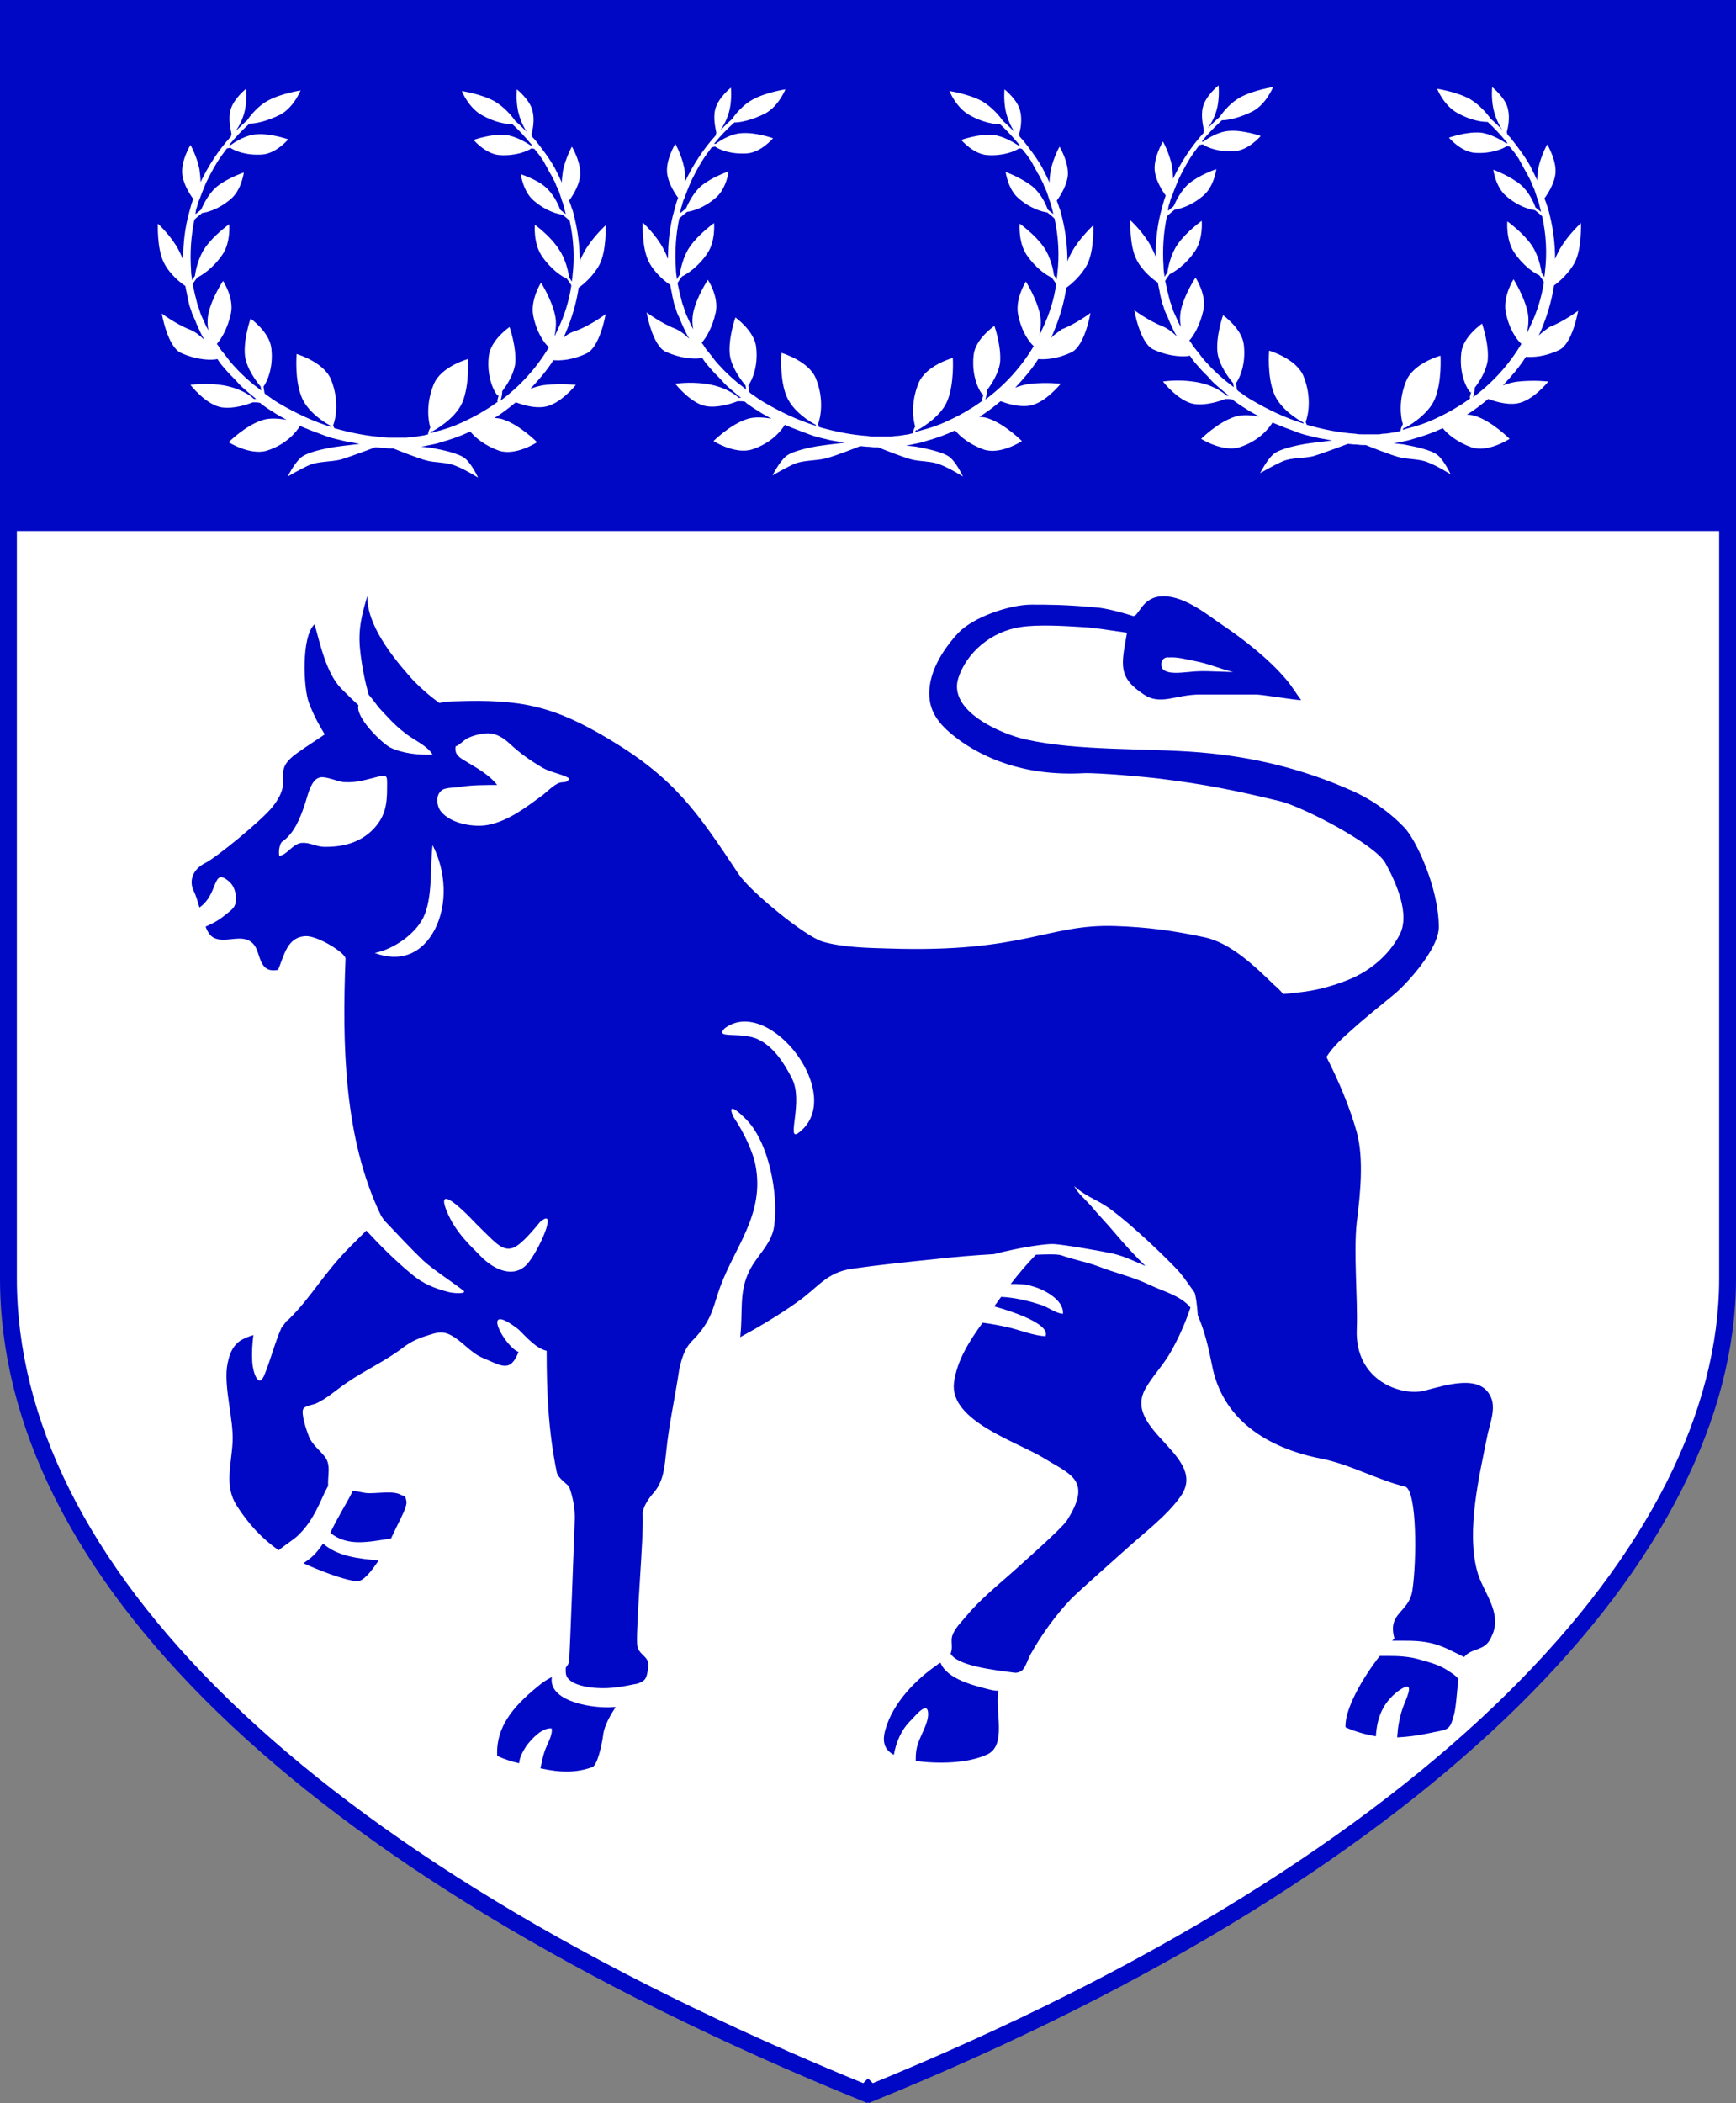
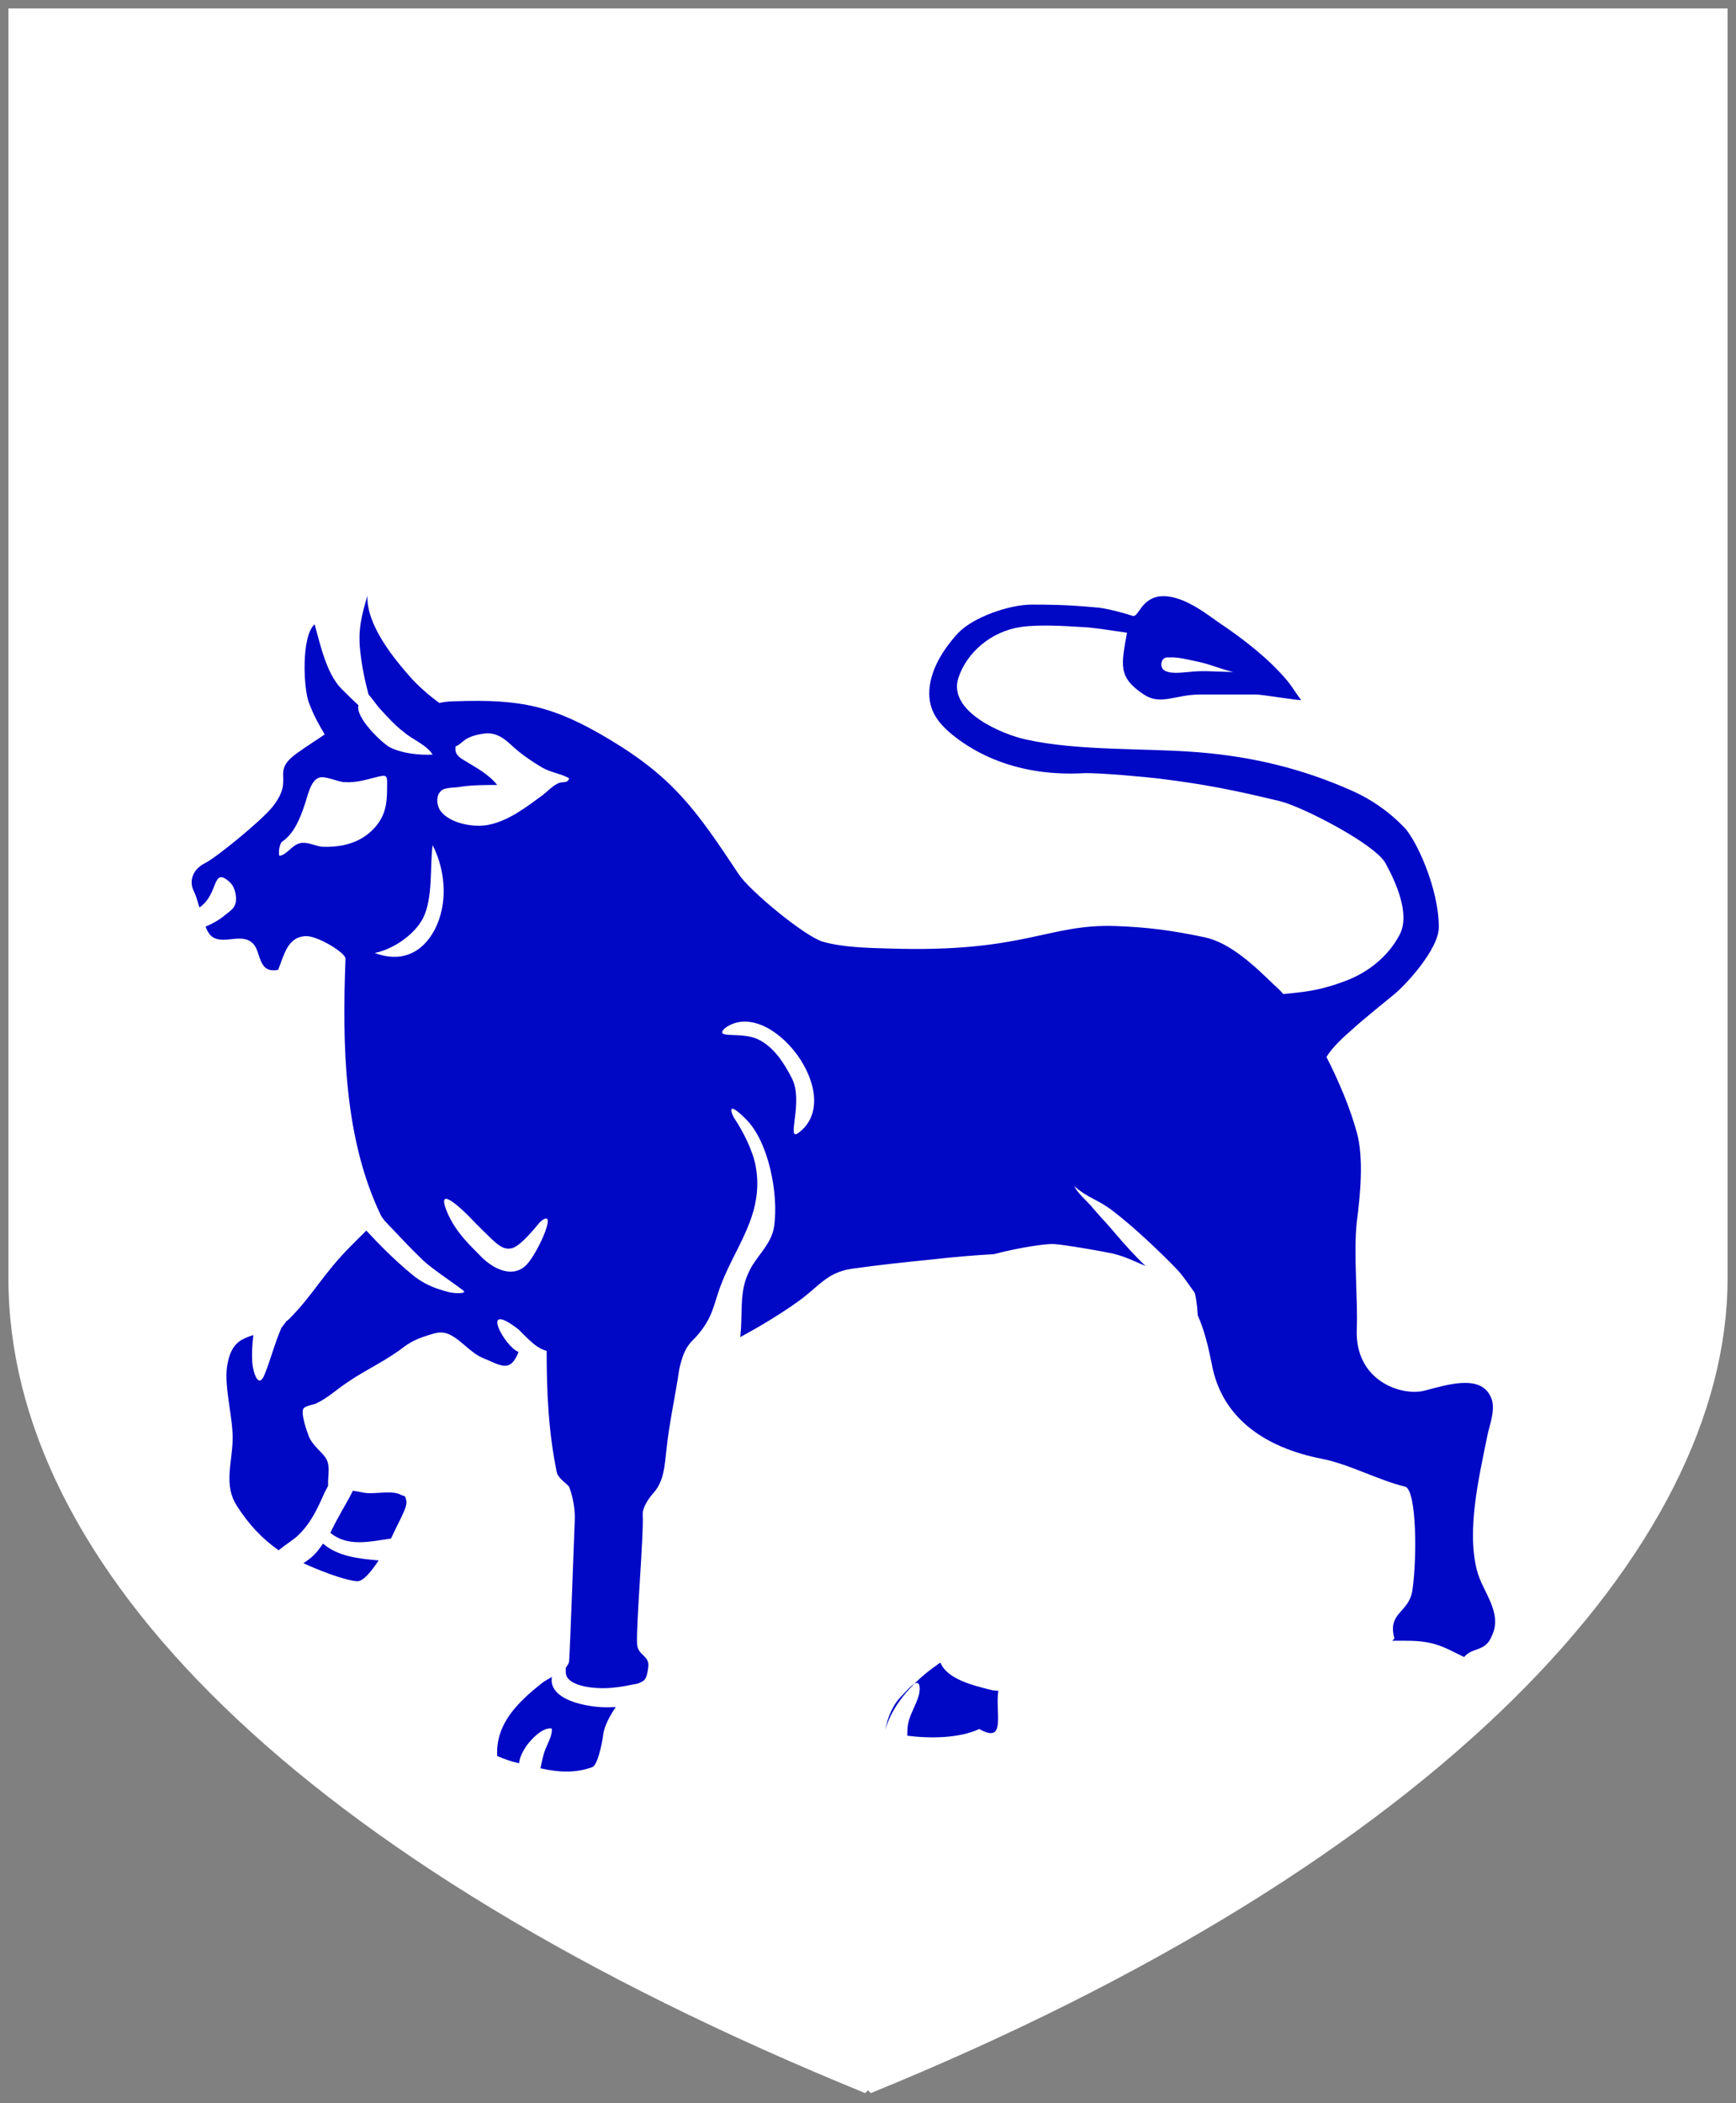
<svg xmlns="http://www.w3.org/2000/svg" version="1.1" x="0px" y="0px" viewBox="0 0 309 374.3" style="enable-background:new 0 0 309 374.3;" xml:space="preserve">
  <rect x="0" y="0" width="309" height="374.3" fill="#808080" stroke="none" />
  <style type="text/css">
	.st0{fill:#FFFFFF;}
	.st1{fill:#0008C6;}
	.st2{fill:none;stroke:#0008C6;stroke-width:3;stroke-miterlimit:10;}
</style>
  <g id="field">
    <path class="st0" d="M1.5,1.5v226c0,51,51.2,103.7,152.5,145c0.2-0.2,0.3-0.3,0.5-0.5c0.2,0.2,0.3,0.3,0.5,0.5   c101.3-41.3,152.5-97,152.5-145V1.5H1.5z" />
-     <rect x="1.5" y="1.5" class="st1" width="306" height="93" />
-     <path class="st2" d="M1.5,1.5v226c0,51,51.2,103.7,152.5,145c0.2-0.2,0.3-0.3,0.5-0.5c0.2,0.2,0.3,0.3,0.5,0.5   c101.3-41.3,152.5-97,152.5-145V1.5H1.5z" />
  </g>
  <g id="laurals">
    <g>
-       <path class="st0" d="M273.9,59.7c0.1-0.3,0.3-0.6,0.4-0.9c1.1-2.6,1.9-5.3,2.3-8c0.9-0.6,2.7-2.2,3.7-4.1c1.3-2.5,1.1-7,1.1-7    s-2.4,2.2-3.8,4.7c-0.3,0.6-0.6,1.1-0.8,1.7c0-2.5-0.3-5.1-0.9-7.6l-0.3-1.2c-0.1-0.4-0.3-0.8-0.4-1.2c-0.1-0.3-0.2-0.5-0.3-0.8    c0.6-0.8,1.6-2.4,1.9-4c0.5-2.4-1.4-5.6-1.4-5.6s-1.1,1.9-1.6,4.3c-0.1,0.8-0.2,1.5-0.2,2.1c-0.1-0.3-0.3-0.6-0.4-0.9    c-0.1-0.2-0.2-0.4-0.3-0.6l-0.3-0.6c-0.2-0.4-0.4-0.8-0.6-1.1c-0.9-1.5-1.9-2.8-3-4.2c-0.2-0.3-0.5-0.5-0.7-0.8    c0-0.1-0.1-0.3-0.1-0.4c0.2-0.7,0.6-2.5,0.2-4.1c-0.4-2-2.8-3.9-2.8-3.9s-0.2,1.8,0.2,3.8c0.4,1.8,1.1,3.1,1.6,3.8    c-0.7-0.7-1.3-1.3-2.1-2c-0.6-0.9-2-2.5-3.7-3.5c-2.4-1.3-5.8-1.8-5.8-1.8s1.2,3,3.6,4.3c2.3,1.3,4.3,1.6,5.4,1.6    c1.2,1.1,2.3,2.3,3.3,3.5c0.1,0.1,0.2,0.2,0.2,0.3c-0.1,0-0.1,0-0.2,0c-0.8-0.5-2.7-1.7-4.6-1.9c-2.5-0.2-5.6,0.9-5.6,0.9    s2.1,2.5,4.6,2.7c2.9,0.2,5-0.7,5.7-1.2c0.2,0,0.4,0.1,0.5,0.1c0,0,0.1,0.1,0.1,0.1l0.4,0.5l0.4,0.5c0.2,0.3,0.5,0.7,0.7,1    l0.6,1.1c0.2,0.4,0.4,0.7,0.6,1.1l0.3,0.5c0.1,0.2,0.2,0.4,0.3,0.6c0.2,0.4,0.4,0.7,0.5,1.1l0.5,1.1l0.1,0.3l0.1,0.3l0.2,0.6    c0.1,0.4,0.3,0.8,0.4,1.2c0.1,0.4,0.2,0.8,0.3,1.2l0.1,0.4c-0.3-0.2-0.6-0.5-1-0.8c-0.3-0.9-1.2-2.8-2.6-4    c-1.9-1.6-4.9-2.7-4.9-2.7s0.4,3.1,2.3,4.7c2.2,1.9,4.3,2.4,5.1,2.5c0.4,0.3,0.9,0.7,1.3,1.1c0.7,3.2,0.9,6.5,0.5,9.8    c0,0.3-0.1,0.7-0.1,1c-0.2-0.2-0.3-0.5-0.5-0.7c-0.1-0.9-0.6-3.3-1.8-5c-1.5-2.2-4.3-4.2-4.3-4.2s-0.3,3.2,1.2,5.5    c1.7,2.5,3.6,3.7,4.5,4.1c0.3,0.4,0.6,0.8,0.8,1.2c-0.4,2.7-1.2,5.3-2.4,7.8c-0.2,0.4-0.4,0.9-0.6,1.3c0.2-1.1,0.4-2.5,0.1-3.8    c-0.6-2.8-2.5-5.8-2.5-5.8s-1.9,3-1.4,5.8c0.6,3.1,2,5,2.8,5.7c-2.2,3.7-5.1,6.9-8.6,9.5c0.1-0.4,0.3-1,0.3-1.7    c0.8-1,2-2.9,2.3-4.8c0.3-2.9-1-6.6-1-6.6s-3.4,2.3-3.7,5.2c-0.5,4.5,1.6,7.3,1.7,7c0,0,0.1-0.1,0.1-0.2c-0.1,0.4-0.2,0.8-0.3,1.1    l0.1,0c-0.1,0-0.1,0-0.1,0l0.1,0.2c-0.7,0.5-1.4,1-2.1,1.4c-1.4,0.9-2.8,1.6-4.3,2.3c-1.5,0.7-3,1.2-4.6,1.6    c-0.3,0.1-0.7,0.2-1,0.3c0-0.1,0.1-0.3,0.2-0.4c0.1,0.1,0.1,0.1,0.1,0.1c0,0,4.1-2.1,5.4-5.2c1.3-3.1,1-7.7,1-7.7    s-4.8,1.3-6.1,4.5c-1.4,3.4-1,6.4-0.6,7.7c-0.2,0.4-0.4,0.8-0.4,1.2c-0.3,0.1-0.5,0.1-0.8,0.2c-0.8,0.1-1.6,0.3-2.4,0.3l-0.6,0.1    c-0.2,0-0.4,0-0.6,0c-0.4,0-0.8,0-1.2,0l-1.2,0c-0.4,0-0.8,0-1.2-0.1c-3-0.2-5.9-0.8-8.7-1.6c-0.1-0.2-0.1-0.3-0.2-0.5    c0.4-1,1.2-4.3-0.4-8.2c-1.3-3.1-6.1-4.5-6.1-4.5s-0.4,4.6,0.9,7.7c1.1,2.7,4.2,4.6,5.2,5.1c0,0.1,0,0.1,0.1,0.2    c-3.3-1-6.4-2.5-9.3-4.2c-0.7-0.4-1.4-0.9-2.1-1.4c-0.2-0.1-0.3-0.2-0.5-0.4c-0.1-0.4-0.1-0.7-0.2-1.2c0.6-0.8,1.8-3.3,1.4-6.8    c-0.3-2.9-3.7-5.3-3.7-5.3s-1.3,3.7-1,6.6c0.3,2.4,2.2,4.8,2.8,5.5c0,0.2,0.1,0.5,0.1,0.7c-0.3-0.2-0.6-0.5-0.9-0.7    c-0.7-0.5-1.3-1.1-1.9-1.6c-0.6-0.6-1.2-1.1-1.7-1.7c-0.6-0.6-1.1-1.2-1.6-1.9l-0.8-1c-0.3-0.3-0.5-0.7-0.7-1    c-0.1-0.1-0.2-0.3-0.3-0.4c0.8-0.9,1.9-2.7,2.5-5.4c0.6-2.8-1.4-5.8-1.4-5.8s-2,3-2.6,5.8c-0.2,1-0.2,2,0,3    c-0.3-0.5-0.5-0.9-0.7-1.4c-0.2-0.4-0.3-0.7-0.5-1.1c-0.2-0.4-0.3-0.8-0.4-1.1c-0.1-0.4-0.3-0.8-0.4-1.2l-0.3-1.2    c-0.2-0.7-0.3-1.4-0.5-2.2c0.2-0.4,0.5-0.8,0.8-1.2c0.8-0.4,2.8-1.6,4.5-4.1c1.5-2.2,1.2-5.4,1.2-5.4s-2.8,2-4.3,4.2    c-1.2,1.7-1.7,4.1-1.8,5c-0.2,0.3-0.4,0.5-0.5,0.8c-0.1-0.7-0.2-1.3-0.2-2c-0.2-2.9,0-5.9,0.6-8.8c0.4-0.4,0.9-0.8,1.4-1.2    c0.8-0.1,2.9-0.6,5.1-2.5c1.9-1.6,2.3-4.7,2.3-4.7s-3,1-4.9,2.6c-1.4,1.2-2.3,3.1-2.7,4c-0.4,0.3-0.7,0.6-1,0.8c0-0.1,0-0.1,0-0.2    l0.1-0.6l0.2-0.6c0.1-0.4,0.2-0.8,0.4-1.2c0.3-0.8,0.6-1.6,0.9-2.3c0.3-0.8,0.7-1.5,1.1-2.3c0.2-0.4,0.4-0.7,0.6-1.1l0.3-0.5    l0.3-0.5c0.5-0.8,1.1-1.6,1.7-2.4c0.2,0,0.4-0.1,0.6-0.1c0.7,0.5,2.7,1.4,5.7,1.2c2.5-0.2,4.6-2.7,4.6-2.7s-3.1-1.1-5.6-0.9    c-1.9,0.1-3.8,1.3-4.6,1.9c-0.1,0-0.2,0-0.3,0c1.1-1.4,2.3-2.6,3.6-3.8c1.1,0,3.1-0.4,5.5-1.6c2.4-1.3,3.6-4.3,3.6-4.3    s-3.4,0.5-5.8,1.8c-1.7,0.9-3.1,2.6-3.7,3.5c-0.7,0.6-1.4,1.3-2.1,2c0.5-0.7,1.3-2,1.7-3.8c0.4-2,0.2-3.8,0.2-3.8    s-2.3,1.8-2.8,3.9c-0.4,1.6,0.1,3.5,0.2,4.1c0,0.2-0.1,0.3-0.1,0.5c-2.2,2.4-4,5.2-5.4,8.1c0-0.7-0.1-1.4-0.2-2.3    c-0.5-2.4-1.6-4.3-1.6-4.3s-1.9,3.1-1.4,5.6c0.3,1.6,1.3,3.2,1.9,4c-0.3,0.8-0.5,1.5-0.7,2.3c-0.8,2.8-1.1,5.7-1.1,8.6    c-0.2-0.6-0.5-1.2-0.8-1.8c-1.3-2.5-3.7-4.7-3.7-4.7s-0.2,4.5,1.1,7c1,2,3,3.6,3.8,4.1c0.1,0.7,0.3,1.4,0.4,2.1l0.3,1.3    c0.1,0.4,0.3,0.8,0.4,1.2c0.1,0.4,0.3,0.8,0.5,1.2c0.2,0.4,0.3,0.8,0.5,1.2c0.4,0.9,0.8,1.8,1.3,2.6c-0.8-0.8-1.6-1.4-2.5-1.8    c-2.6-1-5.1-2.9-5.1-2.9s1,5.9,3.4,7c3.1,1.4,5.7,1.3,6.5,1.1l0.4,0.6c0.5,0.7,1.1,1.3,1.7,2c0.6,0.6,1.2,1.2,1.8,1.9    c0.6,0.6,1.3,1.2,1.9,1.7c0.4,0.3,0.7,0.6,1.1,0.9c-0.1,0-0.3,0-0.4,0c-0.6-0.6-2.7-2.1-6-2.5c-2.8-0.4-5.3,0-5.3,0s2.8,3.6,5.6,4    c2.1,0.3,4.5-0.5,5.5-0.9c0.5,0,0.9,0,1.3,0.1c0.1,0.1,0.2,0.1,0.2,0.2c0.7,0.5,1.4,1,2.1,1.4c0.7,0.5,1.5,0.9,2.2,1.3    c0.1,0,0.2,0.1,0.2,0.1c-1.3-0.2-3-0.4-4.4,0.1c-3,1-5.9,3.9-5.9,3.9s3.8,2.4,6.8,1.5c3.5-1.1,5.3-3.4,5.9-4.4    c0.7,0.3,1.4,0.6,2.2,0.9c0.8,0.3,1.6,0.6,2.4,0.9c0.8,0.3,1.6,0.5,2.5,0.7c0.4,0.1,0.8,0.2,1.3,0.3c0.2,0,0.4,0.1,0.6,0.1    l0.6,0.1c0.3,0.1,0.6,0.1,1,0.2c-1.9,0.2-4.2,0.5-4.8,0.6c-1.1,0.2-4.4,0.8-5.6,1.8c-1.2,1-2.4,3.4-2.4,3.4s2.4-1.4,4-2.1    s3.7-0.5,5.4-0.9c1.7-0.5,6.2-2.2,6.2-2.2v0c0.4,0,0.9,0.1,1.3,0.1c0.4,0,0.9,0.1,1.3,0.1l0.6,0c1.2,0.5,4.3,1.7,5.7,2.1    c1.7,0.5,3.8,0.3,5.4,1c1.6,0.6,4,2.1,4,2.1s-1.1-2.4-2.3-3.4c-1.2-1-4.5-1.6-5.5-1.8c-0.3-0.1-1.2-0.2-2.3-0.3    c0.3-0.1,0.7-0.1,1-0.2c0.9-0.2,1.7-0.3,2.5-0.6c1.8-0.5,3.5-1.1,5.2-1.9c0.9,1.1,2.6,2.5,5.1,3.4c3,1,6.8-1.5,6.8-1.5s-3-3-5.9-4    c-0.5-0.2-1.1-0.3-1.7-0.3c1.3-0.8,2.6-1.8,3.8-2.8c1.1,0.4,3.2,1.1,5.1,0.8c2.8-0.4,5.6-3.9,5.6-3.9s-2.5-0.3-5.3,0    c-1.1,0.1-2,0.4-2.8,0.7c1.5-1.6,2.9-3.2,4.1-5.1c1.2,0.1,3.4,0,5.9-1.2c2.4-1.1,3.4-7,3.4-7s-2.5,1.9-5.1,2.9    C275,58.8,274.4,59.2,273.9,59.7z" />
      <path class="st0" d="M187.1,60.1c0.1-0.3,0.3-0.6,0.4-0.9c1.1-2.6,1.9-5.3,2.3-8c0.9-0.6,2.7-2.2,3.7-4.1c1.3-2.5,1.1-7,1.1-7    s-2.4,2.2-3.8,4.7c-0.3,0.6-0.6,1.1-0.8,1.7c0-2.5-0.3-5.1-0.9-7.6l-0.3-1.2c-0.1-0.4-0.3-0.8-0.4-1.2c-0.1-0.3-0.2-0.5-0.3-0.8    c0.6-0.8,1.6-2.4,1.9-4c0.5-2.4-1.4-5.6-1.4-5.6s-1.1,1.9-1.6,4.3c-0.1,0.8-0.2,1.5-0.2,2.1c-0.1-0.3-0.3-0.6-0.4-0.9    c-0.1-0.2-0.2-0.4-0.3-0.6l-0.3-0.6c-0.2-0.4-0.4-0.8-0.6-1.1c-0.9-1.5-1.9-2.8-3-4.2c-0.2-0.3-0.5-0.5-0.7-0.8    c0-0.1-0.1-0.3-0.1-0.4c0.2-0.7,0.6-2.5,0.2-4.1c-0.4-2-2.8-3.9-2.8-3.9s-0.2,1.8,0.2,3.8c0.4,1.8,1.1,3.1,1.6,3.8    c-0.7-0.7-1.3-1.3-2.1-2c-0.6-0.9-2-2.5-3.7-3.5c-2.4-1.3-5.8-1.8-5.8-1.8s1.2,3,3.6,4.3c2.3,1.3,4.3,1.6,5.4,1.6    c1.2,1.1,2.3,2.3,3.3,3.5c0.1,0.1,0.2,0.2,0.2,0.3c-0.1,0-0.1,0-0.2,0c-0.8-0.5-2.7-1.7-4.6-1.9c-2.5-0.2-5.6,0.9-5.6,0.9    s2.1,2.5,4.6,2.7c2.9,0.2,5-0.7,5.7-1.2c0.2,0,0.4,0.1,0.5,0.1c0,0,0.1,0.1,0.1,0.1l0.4,0.5l0.4,0.5c0.2,0.3,0.5,0.7,0.7,1    l0.6,1.1c0.2,0.4,0.4,0.7,0.6,1.1l0.3,0.5c0.1,0.2,0.2,0.4,0.3,0.6c0.2,0.4,0.4,0.7,0.5,1.1l0.5,1.1l0.1,0.3l0.1,0.3l0.2,0.6    c0.1,0.4,0.3,0.8,0.4,1.2c0.1,0.4,0.2,0.8,0.3,1.2l0.1,0.4c-0.3-0.2-0.6-0.5-1-0.8c-0.3-0.9-1.2-2.8-2.6-4    c-1.9-1.6-4.9-2.7-4.9-2.7s0.4,3.1,2.3,4.7c2.2,1.9,4.3,2.4,5.1,2.5c0.4,0.3,0.9,0.7,1.3,1.1c0.7,3.2,0.9,6.5,0.5,9.8    c0,0.3-0.1,0.7-0.1,1c-0.2-0.2-0.3-0.5-0.5-0.7c-0.1-0.9-0.6-3.3-1.8-5c-1.5-2.2-4.3-4.2-4.3-4.2s-0.3,3.2,1.2,5.5    c1.7,2.5,3.6,3.7,4.5,4.1c0.3,0.4,0.6,0.8,0.8,1.2c-0.4,2.7-1.2,5.3-2.4,7.8c-0.2,0.4-0.4,0.9-0.6,1.3c0.2-1.1,0.4-2.5,0.1-3.8    c-0.6-2.8-2.5-5.8-2.5-5.8s-1.9,3-1.4,5.8c0.6,3.1,2,5,2.8,5.7c-2.2,3.7-5.1,6.9-8.6,9.5c0.1-0.4,0.3-1,0.3-1.7    c0.8-1,2-2.9,2.3-4.8c0.3-2.9-1-6.6-1-6.6s-3.4,2.3-3.7,5.2c-0.5,4.5,1.6,7.3,1.7,7c0,0,0.1-0.1,0.1-0.2c-0.1,0.4-0.2,0.8-0.3,1.1    l0.1,0c-0.1,0-0.1,0-0.1,0l0.1,0.2c-0.7,0.5-1.4,1-2.1,1.4c-1.4,0.9-2.8,1.6-4.3,2.3c-1.5,0.7-3,1.2-4.6,1.6    c-0.3,0.1-0.7,0.2-1,0.3c0-0.1,0.1-0.3,0.2-0.4c0.1,0.1,0.1,0.1,0.1,0.1c0,0,4.1-2.1,5.4-5.2c1.3-3.1,1-7.7,1-7.7    s-4.8,1.3-6.1,4.5c-1.4,3.4-1,6.4-0.6,7.7c-0.2,0.4-0.4,0.8-0.4,1.2c-0.3,0.1-0.5,0.1-0.8,0.2c-0.8,0.1-1.6,0.3-2.4,0.3l-0.6,0.1    c-0.2,0-0.4,0-0.6,0c-0.4,0-0.8,0-1.2,0l-1.2,0c-0.4,0-0.8,0-1.2-0.1c-3-0.2-5.9-0.8-8.7-1.6c-0.1-0.2-0.1-0.3-0.2-0.5    c0.4-1,1.2-4.3-0.4-8.2c-1.3-3.1-6.1-4.5-6.1-4.5s-0.4,4.6,0.9,7.7c1.1,2.7,4.2,4.6,5.2,5.1c0,0.1,0,0.1,0.1,0.2    c-3.3-1-6.4-2.5-9.3-4.2c-0.7-0.4-1.4-0.9-2.1-1.4c-0.2-0.1-0.3-0.2-0.5-0.4c-0.1-0.4-0.1-0.7-0.2-1.2c0.6-0.8,1.8-3.3,1.4-6.8    c-0.3-2.9-3.7-5.3-3.7-5.3s-1.3,3.7-1,6.6c0.3,2.4,2.2,4.8,2.8,5.5c0,0.2,0.1,0.5,0.1,0.7c-0.3-0.2-0.6-0.5-0.9-0.7    c-0.7-0.5-1.3-1.1-1.9-1.6c-0.6-0.6-1.2-1.1-1.7-1.7c-0.6-0.6-1.1-1.2-1.6-1.9l-0.8-1c-0.3-0.3-0.5-0.7-0.7-1    c-0.1-0.1-0.2-0.3-0.3-0.4c0.8-0.9,1.9-2.7,2.5-5.4c0.6-2.8-1.4-5.8-1.4-5.8s-2,3-2.6,5.8c-0.2,1-0.2,2,0,3    c-0.3-0.5-0.5-0.9-0.7-1.4c-0.2-0.4-0.3-0.7-0.5-1.1c-0.2-0.4-0.3-0.8-0.4-1.1c-0.1-0.4-0.3-0.8-0.4-1.2l-0.3-1.2    c-0.2-0.7-0.3-1.4-0.5-2.2c0.2-0.4,0.5-0.8,0.8-1.2c0.8-0.4,2.8-1.6,4.5-4.1c1.5-2.2,1.2-5.4,1.2-5.4s-2.8,2-4.3,4.2    c-1.2,1.7-1.7,4.1-1.8,5c-0.2,0.3-0.4,0.5-0.5,0.8c-0.1-0.7-0.2-1.3-0.2-2c-0.2-2.9,0-5.9,0.6-8.8c0.4-0.4,0.9-0.8,1.4-1.2    c0.8-0.1,2.9-0.6,5.1-2.5c1.9-1.6,2.3-4.7,2.3-4.7s-3,1-4.9,2.6c-1.4,1.2-2.3,3.1-2.7,4c-0.4,0.3-0.7,0.6-1,0.8c0-0.1,0-0.1,0-0.2    l0.1-0.6l0.2-0.6c0.1-0.4,0.2-0.8,0.4-1.2c0.3-0.8,0.6-1.6,0.9-2.3c0.3-0.8,0.7-1.5,1.1-2.3c0.2-0.4,0.4-0.7,0.6-1.1l0.3-0.5    l0.3-0.5c0.5-0.8,1.1-1.6,1.7-2.4c0.2,0,0.4-0.1,0.6-0.1c0.7,0.5,2.7,1.4,5.7,1.2c2.5-0.2,4.6-2.7,4.6-2.7s-3.1-1.1-5.6-0.9    c-1.9,0.1-3.8,1.3-4.6,1.9c-0.1,0-0.2,0-0.3,0c1.1-1.4,2.3-2.6,3.6-3.8c1.1,0,3.1-0.4,5.5-1.6c2.4-1.3,3.6-4.3,3.6-4.3    s-3.4,0.5-5.8,1.8c-1.7,0.9-3.1,2.6-3.7,3.5c-0.7,0.6-1.4,1.3-2.1,2c0.5-0.7,1.3-2,1.7-3.8c0.4-2,0.2-3.8,0.2-3.8    s-2.3,1.8-2.8,3.9c-0.4,1.6,0.1,3.5,0.2,4.1c0,0.2-0.1,0.3-0.1,0.5c-2.2,2.4-4,5.2-5.4,8.1c0-0.7-0.1-1.4-0.2-2.3    c-0.5-2.4-1.6-4.3-1.6-4.3s-1.9,3.1-1.4,5.6c0.3,1.6,1.3,3.2,1.9,4c-0.3,0.8-0.5,1.5-0.7,2.3c-0.8,2.8-1.1,5.7-1.1,8.6    c-0.2-0.6-0.5-1.2-0.8-1.8c-1.3-2.5-3.7-4.7-3.7-4.7s-0.2,4.5,1.1,7c1,2,3,3.6,3.8,4.1c0.1,0.7,0.3,1.4,0.4,2.1l0.3,1.3    c0.1,0.4,0.3,0.8,0.4,1.2c0.1,0.4,0.3,0.8,0.5,1.2c0.2,0.4,0.3,0.8,0.5,1.2c0.4,0.9,0.8,1.8,1.3,2.6c-0.8-0.8-1.6-1.4-2.5-1.8    c-2.6-1-5.1-2.9-5.1-2.9s1,5.9,3.4,7c3.1,1.4,5.7,1.3,6.5,1.1l0.4,0.6c0.5,0.7,1.1,1.3,1.7,2c0.6,0.6,1.2,1.2,1.8,1.9    c0.6,0.6,1.3,1.2,1.9,1.7c0.4,0.3,0.7,0.6,1.1,0.9c-0.1,0-0.3,0-0.4,0c-0.6-0.6-2.7-2.1-6-2.5c-2.8-0.4-5.3,0-5.3,0s2.8,3.6,5.6,4    c2.1,0.3,4.5-0.5,5.5-0.9c0.5,0,0.9,0,1.3,0.1c0.1,0.1,0.2,0.1,0.2,0.2c0.7,0.5,1.4,1,2.1,1.4c0.7,0.5,1.5,0.9,2.2,1.3    c0.1,0,0.2,0.1,0.2,0.1c-1.3-0.2-3-0.4-4.4,0.1c-3,1-5.9,3.9-5.9,3.9s3.8,2.4,6.8,1.5c3.5-1.1,5.3-3.4,5.9-4.4    c0.7,0.3,1.4,0.6,2.2,0.9c0.8,0.3,1.6,0.6,2.4,0.9c0.8,0.3,1.6,0.5,2.5,0.7c0.4,0.1,0.8,0.2,1.3,0.3c0.2,0,0.4,0.1,0.6,0.1    l0.6,0.1c0.3,0.1,0.6,0.1,1,0.2c-1.9,0.2-4.2,0.5-4.8,0.6c-1.1,0.2-4.4,0.8-5.6,1.8c-1.2,1-2.4,3.4-2.4,3.4s2.4-1.4,4-2.1    c1.6-0.6,3.7-0.5,5.4-0.9s6.2-2.2,6.2-2.2v0c0.4,0,0.9,0.1,1.3,0.1c0.4,0,0.9,0.1,1.3,0.1l0.6,0c1.2,0.5,4.3,1.7,5.7,2.1    c1.7,0.5,3.8,0.3,5.4,1c1.6,0.6,4,2.1,4,2.1s-1.1-2.4-2.3-3.4c-1.2-1-4.5-1.6-5.5-1.8c-0.3-0.1-1.2-0.2-2.3-0.3    c0.3-0.1,0.7-0.1,1-0.2c0.9-0.2,1.7-0.3,2.5-0.6c1.8-0.5,3.5-1.1,5.2-1.9c0.9,1.1,2.6,2.5,5.1,3.4c3,1,6.8-1.5,6.8-1.5s-3-3-5.9-4    c-0.5-0.2-1.1-0.3-1.7-0.3c1.3-0.8,2.6-1.8,3.8-2.8c1.1,0.4,3.2,1.1,5.1,0.8c2.8-0.4,5.6-3.9,5.6-3.9s-2.5-0.3-5.3,0    c-1.1,0.1-2,0.4-2.8,0.7c1.5-1.6,2.9-3.2,4.1-5.1c1.2,0.1,3.4,0,5.9-1.2c2.4-1.1,3.4-7,3.4-7s-2.5,1.9-5.1,2.9    C188.2,59.2,187.6,59.6,187.1,60.1z" />
      <path class="st0" d="M100.3,60.1c0.1-0.3,0.3-0.6,0.4-0.9c1.1-2.6,1.9-5.3,2.3-8c0.9-0.6,2.7-2.2,3.7-4.1c1.3-2.5,1.1-7,1.1-7    s-2.4,2.2-3.8,4.7c-0.3,0.6-0.6,1.1-0.8,1.7c0-2.5-0.3-5.1-0.9-7.6l-0.3-1.2c-0.1-0.4-0.3-0.8-0.4-1.2c-0.1-0.3-0.2-0.5-0.3-0.8    c0.6-0.8,1.6-2.4,1.9-4c0.5-2.4-1.4-5.6-1.4-5.6s-1.1,1.9-1.6,4.3c-0.1,0.8-0.2,1.5-0.2,2.1c-0.1-0.3-0.3-0.6-0.4-0.9    c-0.1-0.2-0.2-0.4-0.3-0.6l-0.3-0.6c-0.2-0.4-0.4-0.8-0.6-1.1c-0.9-1.5-1.9-2.8-3-4.2c-0.2-0.3-0.5-0.5-0.7-0.8    c0-0.1-0.1-0.3-0.1-0.4c0.2-0.7,0.6-2.5,0.2-4.1c-0.4-2-2.8-3.9-2.8-3.9s-0.2,1.8,0.2,3.8c0.4,1.8,1.1,3.1,1.6,3.8    c-0.7-0.7-1.3-1.3-2.1-2c-0.6-0.9-2-2.5-3.7-3.5c-2.4-1.3-5.8-1.8-5.8-1.8s1.2,3,3.6,4.3c2.3,1.3,4.3,1.6,5.4,1.6    c1.2,1.1,2.3,2.3,3.3,3.5c0.1,0.1,0.2,0.2,0.2,0.3c-0.1,0-0.1,0-0.2,0c-0.8-0.5-2.7-1.7-4.6-1.9c-2.5-0.2-5.6,0.9-5.6,0.9    s2.1,2.5,4.6,2.7c2.9,0.2,5-0.7,5.7-1.2c0.2,0,0.4,0.1,0.5,0.1c0,0,0.1,0.1,0.1,0.1l0.4,0.5l0.4,0.5c0.2,0.3,0.5,0.7,0.7,1    l0.6,1.1c0.2,0.4,0.4,0.7,0.6,1.1l0.3,0.5c0.1,0.2,0.2,0.4,0.3,0.6c0.2,0.4,0.4,0.7,0.5,1.1l0.5,1.1l0.1,0.3l0.1,0.3l0.2,0.6    c0.1,0.4,0.3,0.8,0.4,1.2c0.1,0.4,0.2,0.8,0.3,1.2l0.1,0.4c-0.3-0.2-0.6-0.5-1-0.8c-0.3-0.9-1.2-2.8-2.6-4    C95.7,32,92.7,31,92.7,31s0.4,3.1,2.3,4.7c2.2,1.9,4.3,2.4,5.1,2.5c0.4,0.3,0.9,0.7,1.3,1.1c0.7,3.2,0.9,6.5,0.5,9.8    c0,0.3-0.1,0.7-0.1,1c-0.2-0.2-0.3-0.5-0.5-0.7c-0.1-0.9-0.6-3.3-1.8-5C98,42,95.2,40,95.2,40s-0.3,3.2,1.2,5.5    c1.7,2.5,3.6,3.7,4.5,4.1c0.3,0.4,0.6,0.8,0.8,1.2c-0.4,2.7-1.2,5.3-2.4,7.8c-0.2,0.4-0.4,0.9-0.6,1.3c0.2-1.1,0.4-2.5,0.1-3.8    c-0.6-2.8-2.5-5.8-2.5-5.8s-1.9,3-1.4,5.8c0.6,3.1,2,5,2.8,5.7c-2.2,3.7-5.1,6.9-8.6,9.5c0.1-0.4,0.3-1,0.3-1.7    c0.8-1,2-2.9,2.3-4.8c0.3-2.9-1-6.6-1-6.6s-3.4,2.3-3.7,5.2c-0.5,4.5,1.6,7.3,1.7,7c0,0,0.1-0.1,0.1-0.2c-0.1,0.4-0.2,0.8-0.3,1.1    l0.1,0c-0.1,0-0.1,0-0.1,0l0.1,0.2c-0.7,0.5-1.4,1-2.1,1.4c-1.4,0.9-2.8,1.6-4.3,2.3c-1.5,0.7-3,1.2-4.6,1.6    c-0.3,0.1-0.7,0.2-1,0.3c0-0.1,0.1-0.3,0.2-0.4c0.1,0.1,0.1,0.1,0.1,0.1c0,0,4.1-2.1,5.4-5.2c1.3-3.1,1-7.7,1-7.7    s-4.8,1.3-6.1,4.5c-1.4,3.4-1,6.4-0.6,7.7c-0.2,0.4-0.4,0.8-0.4,1.2c-0.3,0.1-0.5,0.1-0.8,0.2c-0.8,0.1-1.6,0.3-2.4,0.3l-0.6,0.1    c-0.2,0-0.4,0-0.6,0c-0.4,0-0.8,0-1.2,0l-1.2,0c-0.4,0-0.8,0-1.2-0.1c-3-0.2-5.9-0.8-8.7-1.6c-0.1-0.2-0.1-0.3-0.2-0.5    c0.4-1,1.2-4.3-0.4-8.2c-1.3-3.1-6.1-4.5-6.1-4.5s-0.4,4.6,0.9,7.7c1.1,2.7,4.2,4.6,5.2,5.1c0,0.1,0,0.1,0.1,0.2    c-3.3-1-6.4-2.5-9.3-4.2c-0.7-0.4-1.4-0.9-2.1-1.4c-0.2-0.1-0.3-0.2-0.5-0.4c-0.1-0.4-0.1-0.7-0.2-1.2c0.6-0.8,1.8-3.3,1.4-6.8    c-0.3-2.9-3.7-5.3-3.7-5.3s-1.3,3.7-1,6.6c0.3,2.4,2.2,4.8,2.8,5.5c0,0.2,0.1,0.5,0.1,0.7c-0.3-0.2-0.6-0.5-0.9-0.7    c-0.7-0.5-1.3-1.1-1.9-1.6c-0.6-0.6-1.2-1.1-1.7-1.7c-0.6-0.6-1.1-1.2-1.6-1.9l-0.8-1c-0.3-0.3-0.5-0.7-0.7-1    c-0.1-0.1-0.2-0.3-0.3-0.4c0.8-0.9,1.9-2.7,2.5-5.4c0.6-2.8-1.4-5.8-1.4-5.8s-2,3-2.6,5.8c-0.2,1-0.2,2,0,3    c-0.3-0.5-0.5-0.9-0.7-1.4c-0.2-0.4-0.3-0.7-0.5-1.1c-0.2-0.4-0.3-0.8-0.4-1.1c-0.1-0.4-0.3-0.8-0.4-1.2l-0.3-1.2    c-0.2-0.7-0.3-1.4-0.5-2.2c0.2-0.4,0.5-0.8,0.8-1.2c0.8-0.4,2.8-1.6,4.5-4.1c1.5-2.2,1.2-5.4,1.2-5.4s-2.8,2-4.3,4.2    c-1.2,1.7-1.7,4.1-1.8,5c-0.2,0.3-0.4,0.5-0.5,0.8c-0.1-0.7-0.2-1.3-0.2-2c-0.2-2.9,0-5.9,0.6-8.8c0.4-0.4,0.9-0.8,1.4-1.2    c0.8-0.1,2.9-0.6,5.1-2.5c1.9-1.6,2.3-4.7,2.3-4.7s-3,1-4.9,2.6c-1.4,1.2-2.3,3.1-2.7,4c-0.4,0.3-0.7,0.6-1,0.8c0-0.1,0-0.1,0-0.2    l0.1-0.6l0.2-0.6c0.1-0.4,0.2-0.8,0.4-1.2c0.3-0.8,0.6-1.6,0.9-2.3c0.3-0.8,0.7-1.5,1.1-2.3c0.2-0.4,0.4-0.7,0.6-1.1l0.3-0.5    l0.3-0.5c0.5-0.8,1.1-1.6,1.7-2.4c0.2,0,0.4-0.1,0.6-0.1c0.7,0.5,2.7,1.4,5.7,1.2c2.5-0.2,4.6-2.7,4.6-2.7s-3.1-1.1-5.6-0.9    c-1.9,0.1-3.8,1.3-4.6,1.9c-0.1,0-0.2,0-0.3,0c1.1-1.4,2.3-2.6,3.6-3.8c1.1,0,3.1-0.4,5.5-1.6c2.4-1.3,3.6-4.3,3.6-4.3    s-3.4,0.5-5.8,1.8c-1.7,0.9-3.1,2.6-3.7,3.5c-0.7,0.6-1.4,1.3-2.1,2c0.5-0.7,1.3-2,1.7-3.8c0.4-2,0.2-3.8,0.2-3.8    s-2.3,1.8-2.8,3.9c-0.4,1.6,0.1,3.5,0.2,4.1c0,0.2-0.1,0.3-0.1,0.5c-2.2,2.4-4,5.2-5.4,8.1c0-0.7-0.1-1.4-0.2-2.3    c-0.5-2.4-1.6-4.3-1.6-4.3s-1.9,3.1-1.4,5.6c0.3,1.6,1.3,3.2,1.9,4c-0.3,0.8-0.5,1.5-0.7,2.3c-0.8,2.8-1.1,5.7-1.1,8.6    c-0.2-0.6-0.5-1.2-0.8-1.8c-1.3-2.5-3.7-4.7-3.7-4.7s-0.2,4.5,1.1,7c1,2,3,3.6,3.8,4.1c0.1,0.7,0.3,1.4,0.4,2.1l0.3,1.3    c0.1,0.4,0.3,0.8,0.4,1.2c0.1,0.4,0.3,0.8,0.5,1.2c0.2,0.4,0.3,0.8,0.5,1.2c0.4,0.9,0.8,1.8,1.3,2.6c-0.8-0.8-1.6-1.4-2.5-1.8    c-2.6-1-5.1-2.9-5.1-2.9s1,5.9,3.4,7c3.1,1.4,5.7,1.3,6.5,1.1l0.4,0.6c0.5,0.7,1.1,1.3,1.7,2c0.6,0.6,1.2,1.2,1.8,1.9    c0.6,0.6,1.3,1.2,1.9,1.7c0.4,0.3,0.7,0.6,1.1,0.9c-0.1,0-0.3,0-0.4,0c-0.6-0.6-2.7-2.1-6-2.5c-2.8-0.4-5.3,0-5.3,0s2.8,3.6,5.6,4    c2.1,0.3,4.5-0.5,5.5-0.9c0.5,0,0.9,0,1.3,0.1c0.1,0.1,0.2,0.1,0.2,0.2c0.7,0.5,1.4,1,2.1,1.4c0.7,0.5,1.5,0.9,2.2,1.3    c0.1,0,0.2,0.1,0.2,0.1c-1.3-0.2-3-0.4-4.4,0.1c-3,1-5.9,3.9-5.9,3.9s3.8,2.4,6.8,1.5c3.5-1.1,5.3-3.4,5.9-4.4    c0.7,0.3,1.4,0.6,2.2,0.9c0.8,0.3,1.6,0.6,2.4,0.9c0.8,0.3,1.6,0.5,2.5,0.7c0.4,0.1,0.8,0.2,1.3,0.3c0.2,0,0.4,0.1,0.6,0.1    l0.6,0.1c0.3,0.1,0.6,0.1,1,0.2c-1.9,0.2-4.2,0.5-4.8,0.6c-1.1,0.2-4.4,0.8-5.6,1.8c-1.2,1-2.4,3.4-2.4,3.4s2.4-1.4,4-2.1    c1.6-0.6,3.7-0.5,5.4-0.9c1.7-0.5,6.2-2.2,6.2-2.2v0c0.4,0,0.9,0.1,1.3,0.1c0.4,0,0.9,0.1,1.3,0.1l0.6,0c1.2,0.5,4.3,1.7,5.7,2.1    c1.7,0.5,3.8,0.3,5.4,1c1.6,0.6,4,2.1,4,2.1s-1.1-2.4-2.3-3.4c-1.2-1-4.5-1.6-5.5-1.8c-0.3-0.1-1.2-0.2-2.3-0.3    c0.3-0.1,0.7-0.1,1-0.2c0.9-0.2,1.7-0.3,2.5-0.6c1.8-0.5,3.5-1.1,5.2-1.9c0.9,1.1,2.6,2.5,5.1,3.4c3,1,6.8-1.5,6.8-1.5s-3-3-5.9-4    c-0.5-0.2-1.1-0.3-1.7-0.3c1.3-0.8,2.6-1.8,3.8-2.8c1.1,0.4,3.2,1.1,5.1,0.8c2.8-0.4,5.6-3.9,5.6-3.9s-2.5-0.3-5.3,0    c-1.1,0.1-2,0.4-2.8,0.7c1.5-1.6,2.9-3.2,4.1-5.1c1.2,0.1,3.4,0,5.9-1.2c2.4-1.1,3.4-7,3.4-7s-2.5,1.9-5.1,2.9    C101.4,59.2,100.9,59.6,100.3,60.1z" />
    </g>
  </g>
  <g id="bull">
    <path class="st1" d="M71.3,266c-1.4-0.8-4.6-0.1-6.2-0.3c-0.7-0.1-1.5-0.3-2.3-0.4c-0.8,1.7-1.9,3.4-2.5,4.6   c-0.2,0.3-1.4,2.6-1.5,2.9c3.1,2.5,6.8,1.6,10.8,1c0.6-1.3,1.2-2.5,1.7-3.5c0.3-0.7,1.3-2.5,1-3.3C72.1,266,72.1,266.4,71.3,266z" />
    <path class="st1" d="M57.5,274.7c-1.3,1.9-2,2.5-3.5,3.5c2.4,1.1,7.1,3,9.5,3.2c1.1,0.1,2.5-1.6,3.9-3.7   C63.9,277.4,60.1,277,57.5,274.7z" />
    <path class="st1" d="M109.2,303.8c-3.2,0.3-11.4-0.8-11-5.1c0-0.1,0-0.2,0.1-0.3c-0.7,0.4-1.4,0.8-1.8,1.1c-4.4,3.5-8.3,7.3-8,13   c1.1,0.5,2.5,1,3.9,1.3c0.1-1.1,0.6-2,1.3-3.1c0.9-1.2,2.8-3.3,4.5-3.1c0.2,1.3-0.9,2.9-1.3,4.2c-0.3,0.9-0.5,1.9-0.7,2.9   c3.6,0.8,6.4,0.8,9.2-0.2c0.9-0.3,1.7-3.7,2-6c0.2-1.3,1.1-3.1,2.2-4.7C109.5,303.8,109.3,303.8,109.2,303.8z" />
-     <path class="st1" d="M177.7,300.9c-0.6,0-1.1-0.1-1.5-0.2c-2.7-0.7-7.6-1.8-8.8-4.8c-0.2,0.1-0.4,0.2-0.6,0.4   c-3.8,2.6-7.9,6.8-9.2,11.5c-0.7,2.4,0,3.7,1.5,4.5c0.4-2.2,1.3-4.5,3.1-6.2c0.7-0.7,2.9-3.5,3-1.2c0.1,1.9-1.6,4.2-2,6.1   c-0.2,0.8-0.2,1.6-0.2,2.4c3.9,0.5,9.2,0.5,12.8-1.2C179.2,310.5,177.1,304.7,177.7,300.9z" />
-     <path class="st1" d="M258,297.5c-1.5-1.1-3.3-1.6-5.1-2.1c-2-0.6-3.8-0.7-5.9-0.7c-0.4,0-0.9,0-1.4,0c-3,3.8-6.3,9.5-6.1,12.7   c1.8,0.8,3.6,1.3,5.4,1.6c0.2-3.3,1.2-5.9,3.9-8c2.5-1.8,2.3-0.5,1.3,1.9c-0.7,1.6-1.1,3.3-1.3,5c0,0.4-0.1,0.8-0.1,1.3   c1.8-0.1,3.5-0.3,5.4-0.7c3.6-0.8,3.9-0.3,4.7-3.3c0.4-1.5,0.5-4.1,0.8-6.4C259.1,298.2,258.5,297.8,258,297.5z" />
+     <path class="st1" d="M177.7,300.9c-0.6,0-1.1-0.1-1.5-0.2c-2.7-0.7-7.6-1.8-8.8-4.8c-0.2,0.1-0.4,0.2-0.6,0.4   c-3.8,2.6-7.9,6.8-9.2,11.5c0.4-2.2,1.3-4.5,3.1-6.2c0.7-0.7,2.9-3.5,3-1.2c0.1,1.9-1.6,4.2-2,6.1   c-0.2,0.8-0.2,1.6-0.2,2.4c3.9,0.5,9.2,0.5,12.8-1.2C179.2,310.5,177.1,304.7,177.7,300.9z" />
    <path class="st1" d="M262.9,279.5c-1.9-7.2,0.4-16.8,1.8-23.8c0.4-2.1,1.7-5.1,0.6-7.2c-1.9-4-7.9-2-11.8-1c-4,1-12.4-1.7-12-11   c0.2-5.4-0.6-13.6,0-19c0.6-4.7,1.3-11.3,0-16c-1.2-4.3-3.1-8.9-5.4-13.4c1.2-1.9,3-3.5,4.6-4.9c2.2-2,5.1-4.3,7.4-6.2   c1.9-1.5,8-8,8-12c0-7-4.1-15.7-6.2-17.8c-2.7-2.8-5.9-5-9.3-6.5c-8.8-3.9-17.5-6-27-6.8c-9.5-0.8-21.6-0.2-31-2.3   c-4.2-0.9-14-5-12-11c1.5-4.5,5.8-8.2,11-9c3.1-0.5,8-0.2,11.1,0c2.1,0.1,4.4,0.5,7.9,1c-1,5.7-1.7,7.9,3,11c3,2,5.6,0,10,0   c4,0,7.4,0,10,0c1,0,7,1,8,1c-0.7-0.9-1.8-2.7-2.6-3.6c-3.1-3.7-7.6-7.2-11.6-9.9c-2-1.3-6.3-5-10.3-5s-4.4,3.9-5.5,3.5   c-1.5-0.5-4.8-1.4-6.5-1.5c-5.5-0.5-8.5-0.5-11.5-0.5c-3.9,0-10.3,2.2-13,5c-2.8,3-5.2,6.9-5.2,10.8c0,3.6,2.1,5.9,5.2,8.2   c4.1,3,11.3,6.6,22.3,6c2.7-0.1,11.4,0.7,13.7,1c8,1,13,2,21.3,4c4,1,16.8,7.6,18.7,11c1.8,3.3,4.5,9.1,2.5,12.8   c-2,3.8-5.6,6.7-9.7,8.2c-2.6,1-5.3,1.7-8.1,2c-0.7,0.1-1.8,0.2-2.9,0.3c-0.5-0.6-1-1.1-1.6-1.6c-3.3-3.2-7.7-7.5-12.4-8.5   c-5.7-1.2-10.1-1.8-15.9-2c-12.1-0.4-16.1,4.8-40.3,4c-3.7-0.1-8.2-0.2-11.7-1.2c-3.2-0.9-13-9-15-12c-7.5-11.3-11.5-17.1-23-24   c-10-6-15.8-7.2-27.4-6.8c-1,0-2,0.1-2.9,0.3c-1.8-1.3-3.5-2.8-4.9-4.3c-3.3-3.7-8.1-9.6-7.9-14.8c-1,3.4-1.7,6-1.3,9.7   c0.3,2.8,0.8,5.3,1.5,7.9c0.7,0.8,1.4,1.8,1.9,2.4c1.4,1.5,2.7,3,4.4,4.3c1.5,1.3,4.1,2.3,5.1,4c-2.4,0.1-5.4-0.2-7.6-1.3   c-1.6-0.9-6.2-5.4-5.6-7.5c-1.1-1-2.1-2-3.1-3c-2.6-2.7-3.7-7.8-4.7-11.4c-2.4,2.1-2,11.5-1,14c0.9,2.4,1.9,4.1,2.8,5.6   c-1.6,1.1-3.5,2.3-4.3,2.9c-5.9,3.9-0.7,4.6-5,10c-1.9,2.4-10.1,9.1-12,10c-2,1-3,3-2,5c0.4,0.8,0.7,1.9,1,2.9   c3.5-2.4,2.2-7.3,5.3-4.6c0.8,0.7,1.1,1.7,1.2,2.7c0.1,1.8-0.6,2.2-2,3.3c-1.1,0.9-2.2,1.5-3.4,2c0.3,0.9,0.8,1.6,1.3,1.9   c2.1,1.3,5.3-0.9,7.2,1.2c1.4,1.5,0.8,5.3,4.4,4.6c1.1-2.6,1.6-5.9,5-6c2.2,0,7,3,7,4c-0.6,15.3-0.3,32,6.3,45.7c0,0,0,0,0,0   c0.3,0.5,0.6,0.9,0.8,1.1c2.2,2.3,4.4,4.7,6.7,6.9c1.6,1.5,5.4,4,7.2,5.4c0.7,0.6-1.9,0.5-2.8,0.2c-2.3-0.6-4.4-1.4-6.5-3.2   c-2.9-2.4-5.5-5-8-7.7c-1,1-2,2-2.7,2.7c-5,5-6.8,8.8-11,13c-0.1,0.1-0.3,0.3-0.5,0.4c-0.2,0.3-0.6,0.8-0.9,1.2   c-1.2,2.7-1.9,5.6-3,8.3c-1.1,2.8-2.1-0.5-2.2-2.2c-0.1-1.6,0-3.2,0.2-4.8c-0.7,0.2-1.4,0.5-2,0.8c-1.8,1-2.4,2.9-2.7,4.9   c-0.5,3.9,1.2,9.4,1,13.3c-0.2,4.1-1.5,7.8,0.7,11.3c2.1,3.3,4.5,5.9,7.5,8c1.2-1,2.8-2,3.4-2.6c2.3-2.2,3.4-4.6,4.7-7.5   c0.2-0.5,0.5-0.9,0.7-1.4c-0.1-1.9,0.6-3.8-0.7-5.3c-0.9-1.1-2.1-2-2.7-3.4c-0.4-1-1.5-4.2-1-5c0.3-0.5,1.7-0.7,2.2-0.9   c2-0.9,3.7-2.5,5.5-3.7c3.3-2.3,7-3.9,10.2-6.4c1.5-1.1,2.8-1.6,4.4-2.1c1.3-0.4,2.2-0.7,3.5-0.2c2.3,1,3.8,3.3,6.2,4.3   c3.2,1.3,4.8,2.7,6.3-1.1c-2.5-0.9-7.1-9.5,0-4c2,2,3.3,3.4,5,3.8c0,7.3,0.3,14.3,1.8,21.6c0.2,1.1,2,2.2,2.2,2.6   c0.7,1.8,1.1,4.2,1,6c-0.2,5-0.8,22.1-1,25c0,0.4-0.3,0.8-0.6,1.2c0,0.6-0.1,1.3,0.4,1.9c1,1.2,3.4,1.6,5,1.7   c2.7,0.2,5-0.3,7.5-0.8c1-0.5,1.5-0.4,1.8-3c0.2-2-1.9-2-2-4c-0.2-3.5,1.2-19.3,1-23c-0.1-1.3,1.1-3,2-4c1.8-2.1,1.9-4.8,2.2-7.4   c0.5-4.9,1.6-9.7,2.3-14.5c1-4.6,2.2-4.7,3.6-6.5c2.4-3,2.5-4.9,3.7-8.2c2.6-7.1,7.9-12.9,6.3-21.5c-0.5-2.7-2.2-6.1-3.8-8.5   c-0.2-0.2-1.9-3.8,2.1,0.2s5.8,13.2,5,19c-0.5,3.5-3.4,5.4-4.7,8.6c-1.5,3.4-0.9,6.9-1.3,10.7c0,0.2,0,0.4-0.1,0.5   c3.5-1.9,7-4,10.1-6.2c3.9-2.7,5.2-5.3,9.8-6c4.9-0.7,9.8-1.2,14.7-1.7c3.5-0.4,7.1-0.7,10.6-0.9c5-1.3,9.6-1.9,10.7-1.8   c1.8,0.1,8.7,1.3,10.5,1.7c2.1,0.5,3.9,1.4,5.8,2.2c-1.9-1.8-3.7-3.8-5.4-5.8c-1.4-1.7-3-3.3-4.4-5c-0.9-1-2.3-2.2-2.9-3.4   c2.7,2.3,4.2,2.3,7,4.5c3.3,2.5,8.1,7,11,10c1.3,1.3,2.3,2.9,3.4,4.4c0.2,0.3,0.5,2.3,0.6,4.1c1.2,2.7,1.9,5.7,2.5,8.7   c1.8,9.8,9.8,14.9,19.5,16.8c5.1,1,10,3.8,15,5c2,1,2,13,1.2,18.4c-0.6,4.1-4.5,3.9-3.2,8.6c-0.1,0.1-0.2,0.2-0.4,0.4   c2.3,0,4.6-0.1,6.8,0.4c2.3,0.5,4.1,1.6,6,2.5c1.5-1.8,3.8-0.9,4.9-3.7C267.6,287,263.8,283.2,262.9,279.5z M208.1,117   c1.4-0.1,2.9,0.3,4.4,0.6c3,0.6,3.9,1.2,7,2c-4.1-0.1-5.3-0.3-8,0c-1.3,0.1-3.4,0.4-4.4-0.4C206.4,118.6,206.6,116.8,208.1,117z    M57.5,150.7c-1.4-0.1-2.4-0.8-3.8-0.7c-1.7,0.2-2.6,2.2-4,2.3c-0.2-1.3,0.3-2.4,0.5-2.5c2.1-1.4,3.2-4.1,4-6.5   c0.5-1.3,1-4.4,2.6-4.9c1.1-0.4,3.4,0.8,4.6,0.8c2.3,0.1,3.9-0.5,6-1c1.7-0.4,1.5,0.1,1.5,2c0,2.9-0.3,5-2.3,7.2   C64.2,150,60.9,150.8,57.5,150.7z M77.4,165.4c-2.3,4.4-6.2,5.9-10.7,4.2c3.4-0.7,7.1-3.3,8.6-6.2c1.8-3.6,1.2-9.1,1.7-13   C79.4,155.1,79.7,160.9,77.4,165.4z M93.8,225c-2.3,2.5-5.8,1.1-8.3-1.5c-1.3-1.4-4.4-4-6-8c-2-5,3.2,0.2,4,1c1.9,2,3.1,3.1,4,4   c1.2,1.1,2.4,2.2,4,1.5c1.5-0.7,3.6-3.3,4.6-4.5C99.5,214.5,95.9,222.7,93.8,225z M99.6,139.3c-1.1,0.4-2.1,1.5-3,2.2   c-3,2.2-6.1,4.6-9.7,5.3c-2.5,0.5-6.8-0.2-8.5-2.5c-0.7-1-0.9-2.9,0.3-3.7c0.7-0.5,2.5-0.4,3.4-0.6c2.1-0.3,4.3-0.3,6.4-0.3   c-1.6-2-3.8-3.1-5.9-4.4c-1.2-0.7-1.7-1.3-1.5-2.5c0.4,0,1.3-0.9,1.9-1.3c1.1-0.6,2.4-0.9,3.7-1c1.8,0,3,0.9,4.2,2   c1.7,1.6,3.6,2.9,5.6,4.1c1.6,0.9,3.4,1.1,4.8,1.9C101.1,139.4,100.3,139.1,99.6,139.3z M142,201.7c-2,1.3,1-5.7-1-9.7   c-1.4-2.8-3.3-5.7-6-7c-3-1.5-8,0-6-2C137,177,151,195.3,142,201.7z" />
-     <path class="st1" d="M203.9,247.1c1.3-2.3,3.3-4.3,4.6-6.7c1.3-2.3,2.5-5,3.4-7.7c-1.7-2.1-4.9-2.9-7.2-4c-3.1-1.5-6.1-2.1-9.4-3.4   c-2.2-0.8-4.2-1.1-6.4-1.9c-0.6-0.2-2.3-0.2-4.5-0.1c-1.6,1.6-3.1,3.4-4.5,5.2c1.3,0,2.7,0,3.8,0.4c2,0.5,5.7,2.4,5.5,4.9   c-1.2,0-2.8-1.3-4-1.6c-2.1-0.7-4.7-1.3-7-1.4c-0.4,0.5-0.7,1-1.1,1.5c0,0.1-0.1,0.1-0.1,0.2c2.5,0.7,10,3,9.1,5.3   c-2.1-0.1-4.3-1-6.3-1.5c-1.7-0.4-3.3-0.7-4.9-0.9c-2.4,3.3-4.6,6.8-5.1,10.7c-0.8,6.8,11.3,10.5,16,13.4c4.7,2.9,8.7,3.9,4.1,11.1   c-0.9,1.4-7.6,7.3-9.7,9.2c-2.7,2.4-5.8,4.9-8.2,7.8c-0.9,1.1-2,2.1-2.5,3.5c-0.3,0.9,0.1,2-0.2,2.9c0,0.1-0.1,0.2-0.1,0.3   c1.3,2.2,7.7,2.9,11.5,3.4c0.4,0,0.8-0.1,1.2-0.4c0.7-0.6,1.1-2.2,1.6-3c1.9-3.4,4.5-7,7.2-9.8c1.5-1.5,8.4-7.6,10.3-9.3   c3-2.7,6.6-5.4,9-8.7C215.5,259.2,199.6,254.6,203.9,247.1z" />
  </g>
</svg>